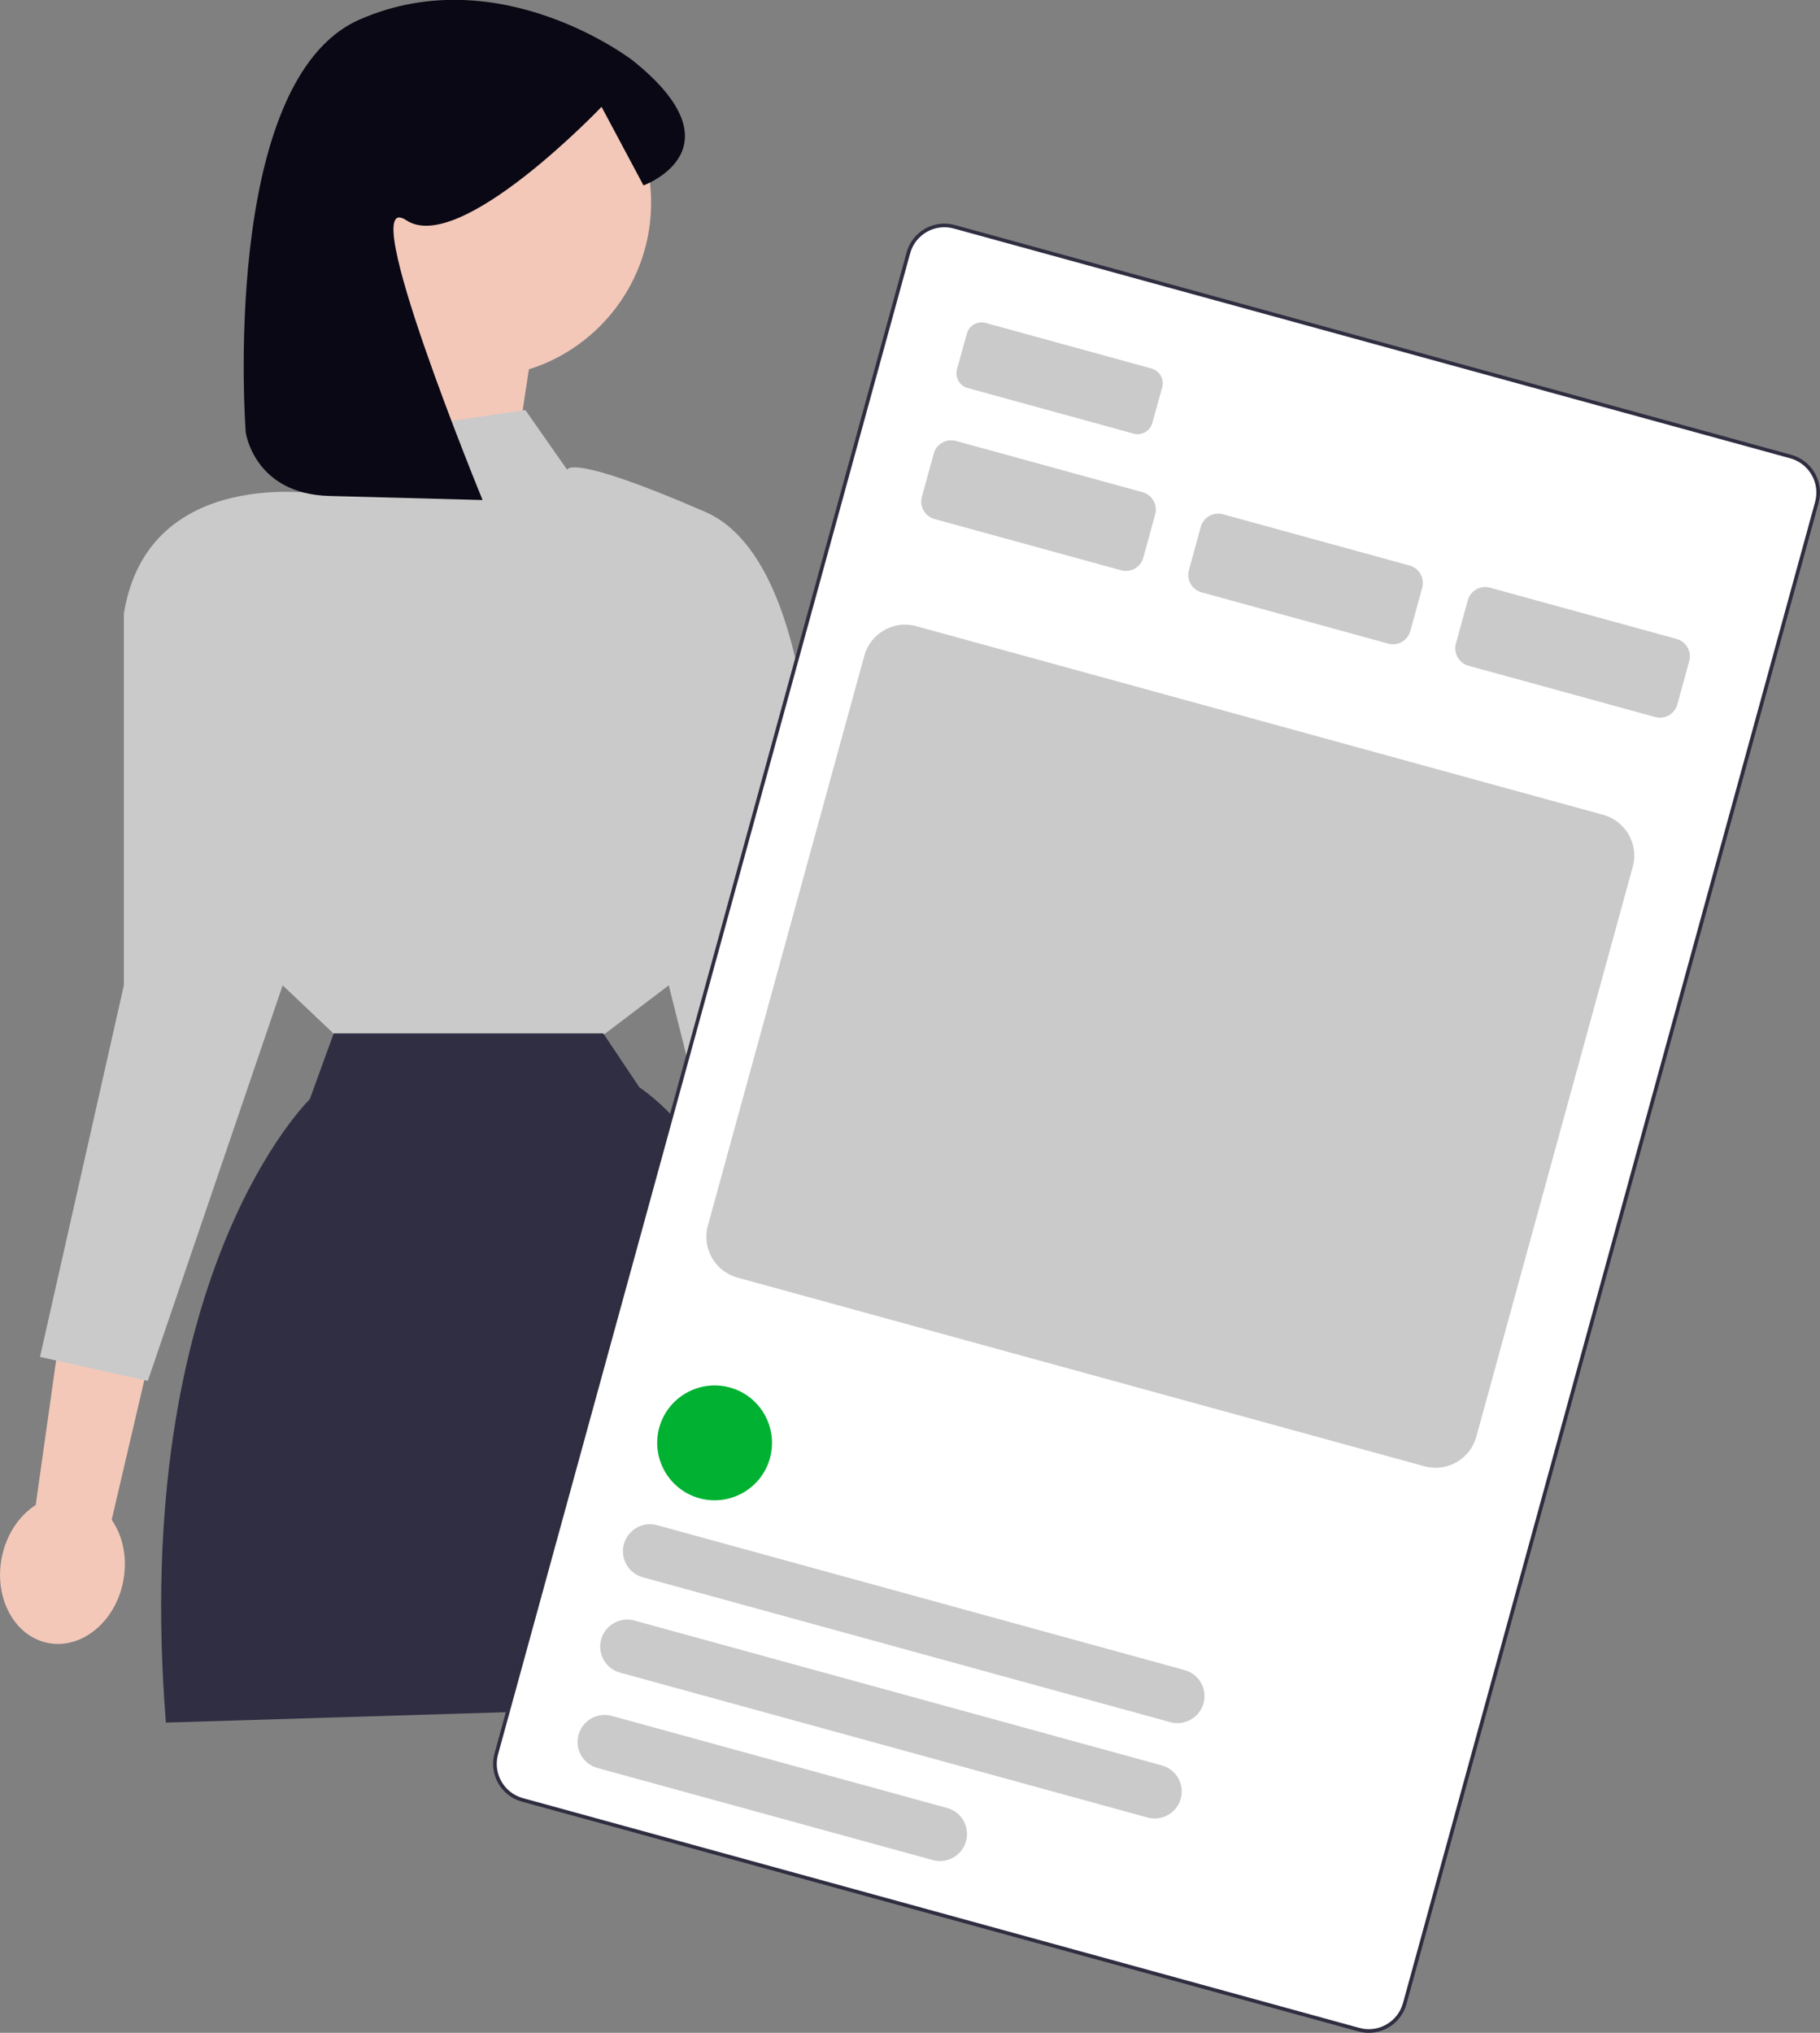
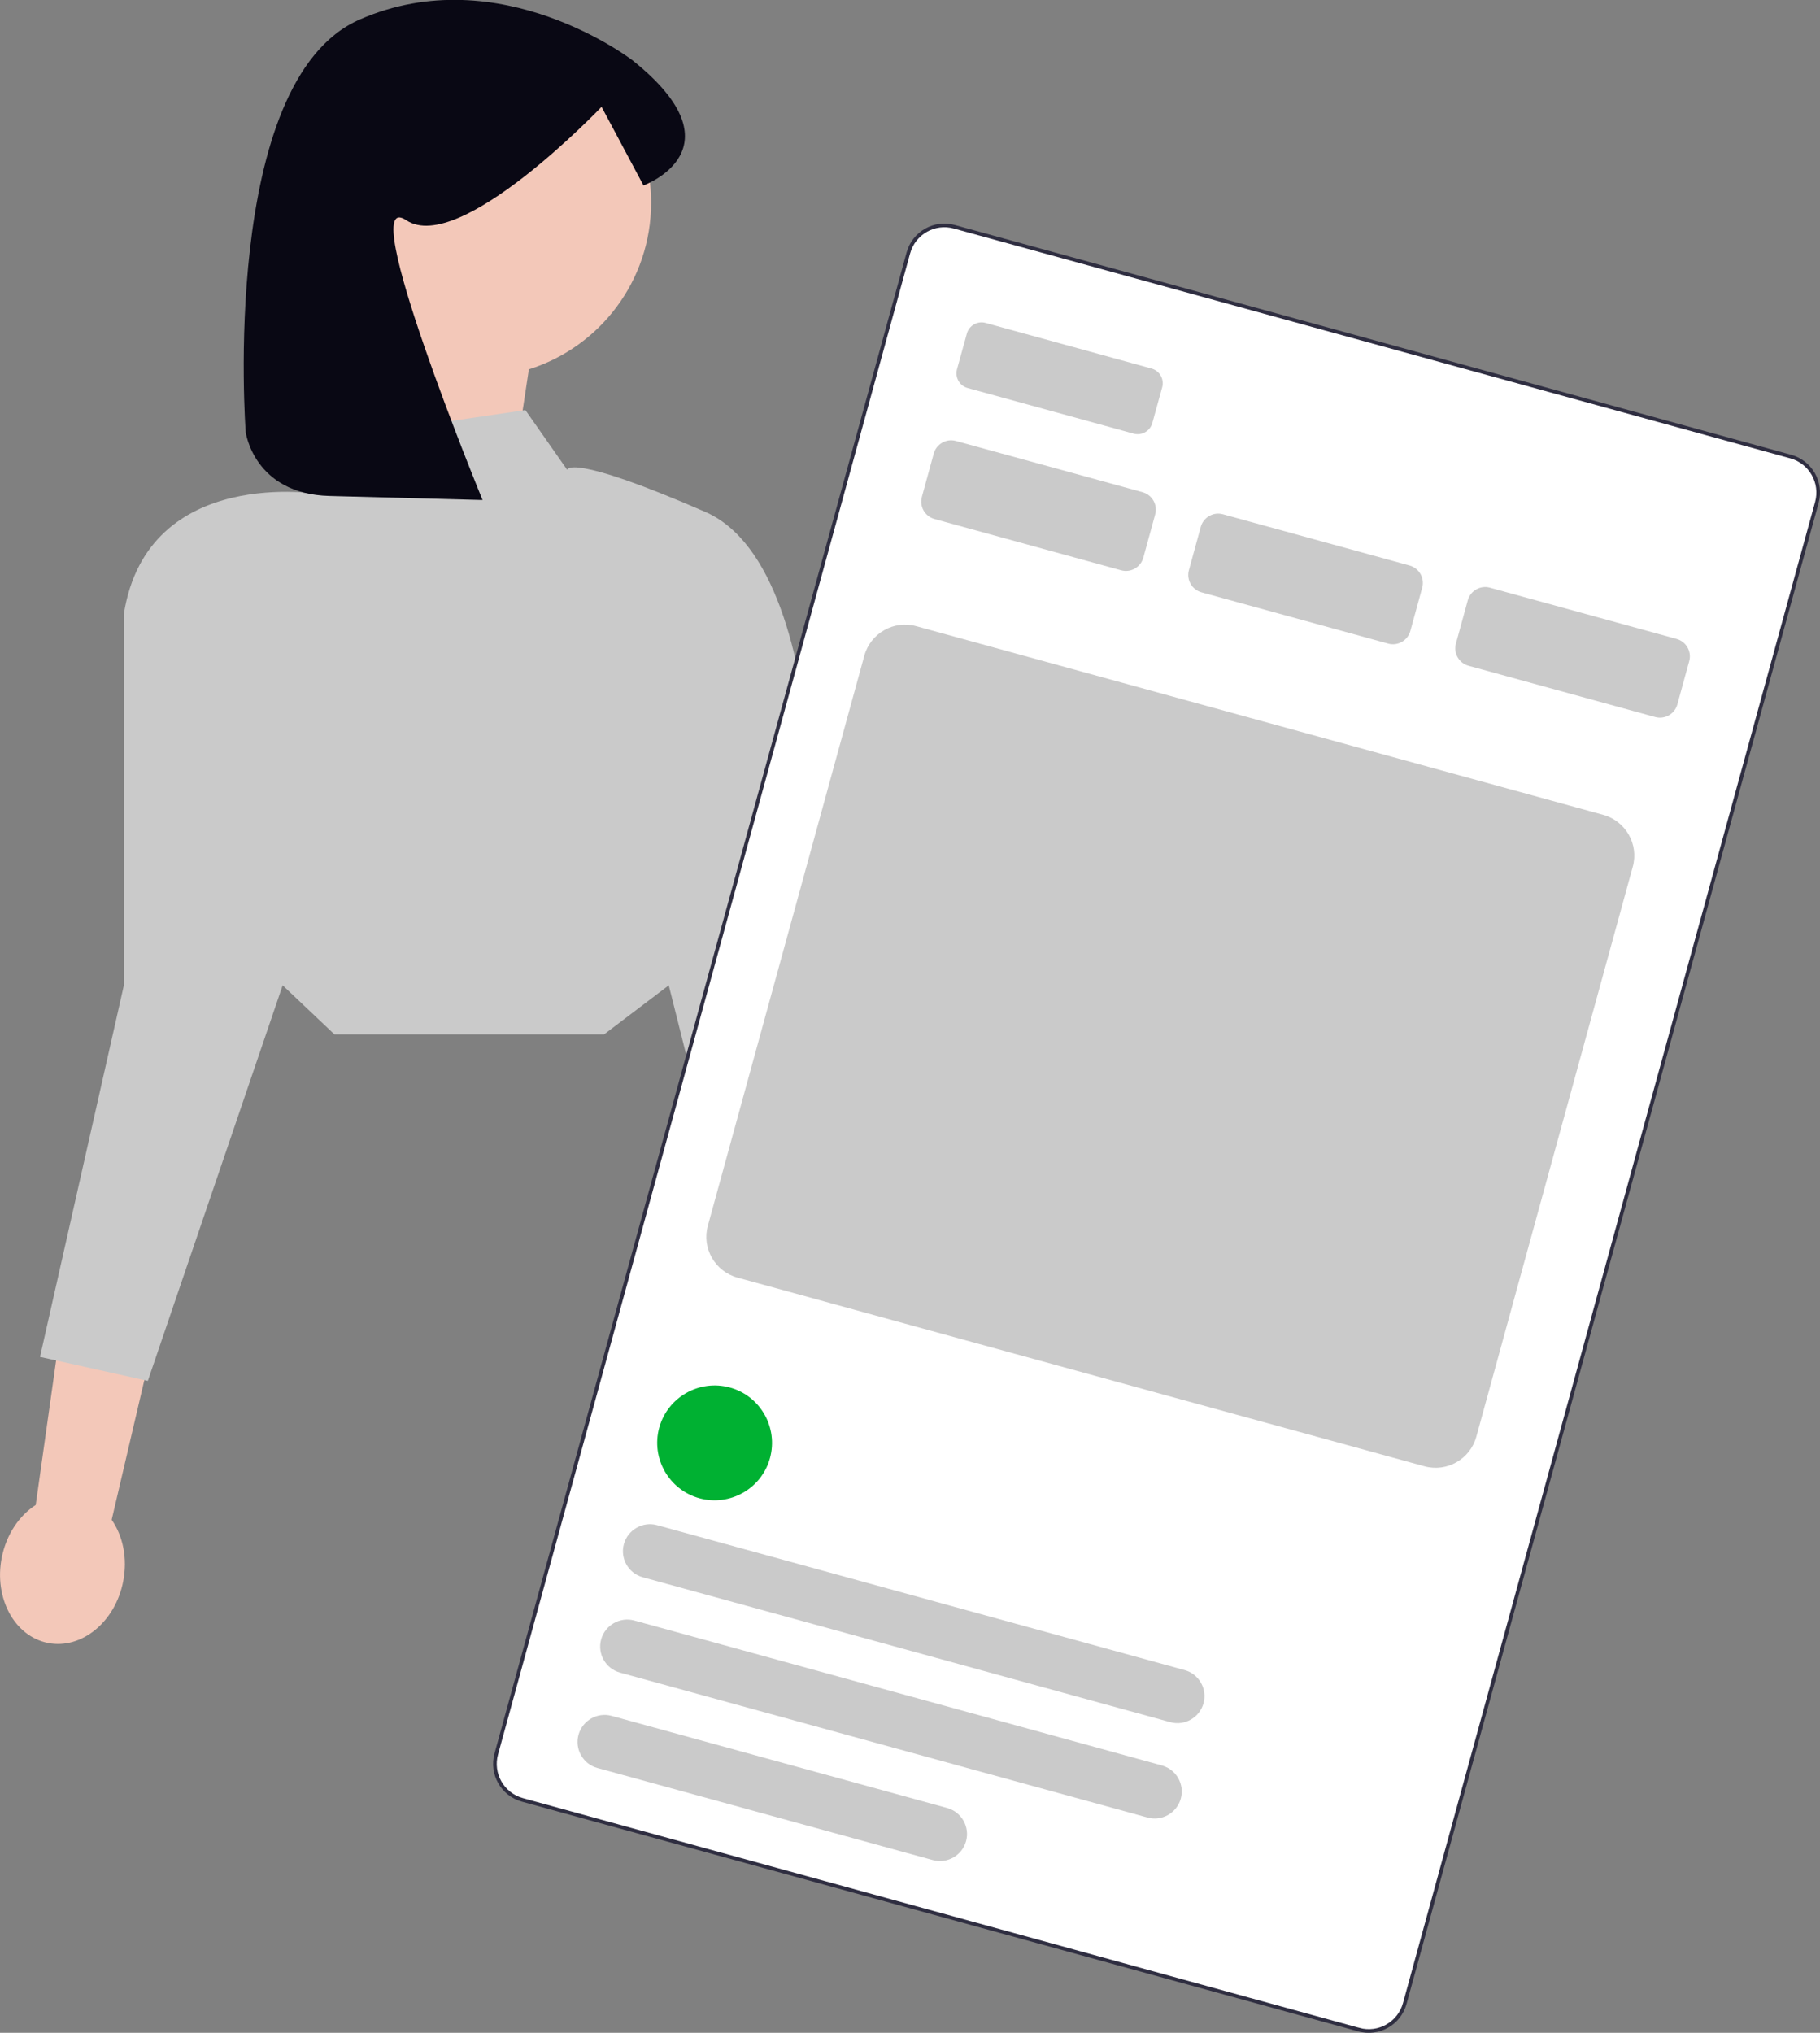
<svg xmlns="http://www.w3.org/2000/svg" id="_レイヤー_2" data-name="レイヤー 2" width="179.26" height="200.18" viewBox="0 0 179.26 200.18">
  <rect x="0" y="0" width="179.26" height="200.18" fill="#808080" stroke="none" />
  <defs>
    <style>
      .cls-1 {
        fill: #2f2e43;
      }

      .cls-2 {
        fill: #f3c8b9;
      }

      .cls-3 {
        fill: #00b132;
      }

      .cls-4 {
        fill: #fff;
      }

      .cls-5 {
        fill: #090814;
      }

      .cls-6 {
        fill: none;
        stroke: #2f2e41;
        stroke-miterlimit: 10;
        stroke-width: .36px;
      }

      .cls-7 {
        fill: #cacaca;
      }
    </style>
  </defs>
  <g id="design">
    <g>
      <path class="cls-2" d="M29.73,19.96c0-9.5,7.7-17.2,17.2-17.2s17.2,7.7,17.2,17.2c0,7.7-5.06,14.22-12.04,16.41l-3.32,21.97-16.95-14.12s3.66-4.66,5.62-9.92c-4.64-3.08-7.7-8.35-7.7-14.34h0Z" />
      <path class="cls-2" d="M3.52,148.19l4.26-30.18,9.2,6.07-5.98,25.58c1.11,1.59,1.58,3.8,1.13,6.08-.78,3.99-4.1,6.7-7.4,6.05-3.3-.65-5.34-4.41-4.56-8.4.45-2.28,1.72-4.14,3.35-5.19h0Z" />
-       <path class="cls-2" d="M87.76,145.83l-4.26-30.18-9.2,6.07,5.98,25.58c-1.11,1.59-1.58,3.8-1.13,6.08.78,3.99,4.1,6.7,7.4,6.05,3.3-.65,5.34-4.41,4.56-8.4-.45-2.28-1.72-4.14-3.35-5.19h0s0,0,0,0Z" />
+       <path class="cls-2" d="M87.76,145.83l-4.26-30.18-9.2,6.07,5.98,25.58h0s0,0,0,0Z" />
      <path class="cls-7" d="M51.75,40.38l-20.07,2.95v5.35s-17.12-2.99-19.48,11.76v36.59l-8.26,36.59,10.62,2.36,13.28-38.95,5.1,4.83h26.56l6.37-4.83,8.3,33.05,12.39-4.72-6.42-30.69s2.88-38.36-10.69-44.27c-13.58-5.9-13.58-4.13-13.58-4.13l-4.13-5.9h0Z" />
-       <path class="cls-1" d="M32.87,101.76l-2.36,6.49s-17.71,17.12-14.17,61.38l57.84-1.77s8.26-47.22-11.21-60.79l-3.55-5.31h-26.56Z" />
      <path class="cls-5" d="M24.2,42.55s.8,6.09,8.24,6.29c10.06.27,15.09.4,15.09.4,0,0-12.76-31.05-7.51-27.55s19.23-11.17,19.23-11.17l4.13,7.74s9.86-3.57-1.07-12.31c0,0-13.04-10.08-26.88-4.03-13.84,6.05-11.23,40.62-11.23,40.62h0Z" />
      <path class="cls-4" d="M133.84,199.87l-82.39-22.63c-1.96-.54-3.11-2.57-2.57-4.52L89.47,24.9c.54-1.96,2.57-3.11,4.52-2.57l82.39,22.63c1.96.54,3.11,2.57,2.57,4.52l-40.59,147.82c-.54,1.96-2.57,3.11-4.52,2.57h0Z" />
      <path class="cls-6" d="M133.84,199.87l-82.39-22.63c-1.96-.54-3.11-2.57-2.57-4.52L89.47,24.9c.54-1.96,2.57-3.11,4.52-2.57l82.39,22.63c1.96.54,3.11,2.57,2.57,4.52l-40.59,147.82c-.54,1.96-2.57,3.11-4.52,2.57h0Z" />
      <path class="cls-7" d="M140.3,144.39l-67.67-18.58c-2.21-.61-3.52-2.9-2.91-5.11l15.41-56.13c.61-2.21,2.9-3.52,5.11-2.91l67.67,18.58c2.21.61,3.52,2.9,2.91,5.11l-15.41,56.13c-.61,2.21-2.9,3.52-5.11,2.91h0Z" />
      <path class="cls-7" d="M110.43,56.16l-18.39-5.05c-.94-.26-1.5-1.24-1.24-2.18l1.17-4.27c.26-.94,1.24-1.5,2.18-1.24l18.39,5.05c.94.26,1.5,1.24,1.24,2.18l-1.17,4.27c-.26.94-1.24,1.5-2.18,1.24h0Z" />
      <path class="cls-7" d="M111.65,42.7l-16.34-4.49c-.8-.22-1.27-1.05-1.05-1.85l.97-3.51c.22-.8,1.05-1.27,1.85-1.05l16.34,4.49c.8.22,1.27,1.05,1.05,1.85l-.97,3.51c-.22.8-1.05,1.27-1.85,1.05h0Z" />
      <path class="cls-7" d="M136.73,63.38l-18.39-5.05c-.94-.26-1.5-1.24-1.24-2.18l1.17-4.27c.26-.94,1.24-1.5,2.18-1.24l18.39,5.05c.94.26,1.5,1.24,1.24,2.18l-1.17,4.27c-.26.94-1.24,1.5-2.18,1.24h0Z" />
      <path class="cls-7" d="M163.03,70.61l-18.39-5.05c-.94-.26-1.5-1.24-1.24-2.18l1.17-4.27c.26-.94,1.24-1.5,2.18-1.24l18.39,5.05c.94.26,1.5,1.24,1.24,2.18l-1.17,4.27c-.26.94-1.24,1.5-2.18,1.24h0Z" />
      <path class="cls-3" d="M68.89,147.54c-3.01-.83-4.78-3.94-3.96-6.95.83-3.01,3.94-4.78,6.95-3.96s4.78,3.94,3.96,6.95-3.94,4.78-6.95,3.96Z" />
      <path class="cls-7" d="M115.27,169.59l-51.96-14.27c-1.42-.39-2.25-1.86-1.86-3.27.39-1.41,1.86-2.25,3.27-1.86l51.96,14.27c1.42.39,2.25,1.86,1.86,3.27s-1.86,2.25-3.27,1.86Z" />
      <path class="cls-7" d="M113.03,178.98l-51.96-14.27c-1.42-.39-2.25-1.86-1.86-3.27.39-1.41,1.86-2.25,3.27-1.86l51.96,14.27c1.42.39,2.25,1.86,1.86,3.27s-1.86,2.25-3.27,1.86Z" />
      <path class="cls-7" d="M91.88,183.17l-33.04-9.07c-1.42-.39-2.25-1.86-1.86-3.27.39-1.41,1.86-2.25,3.27-1.86l33.04,9.07c1.42.39,2.25,1.86,1.86,3.27-.39,1.41-1.86,2.25-3.27,1.86h0Z" />
    </g>
  </g>
</svg>